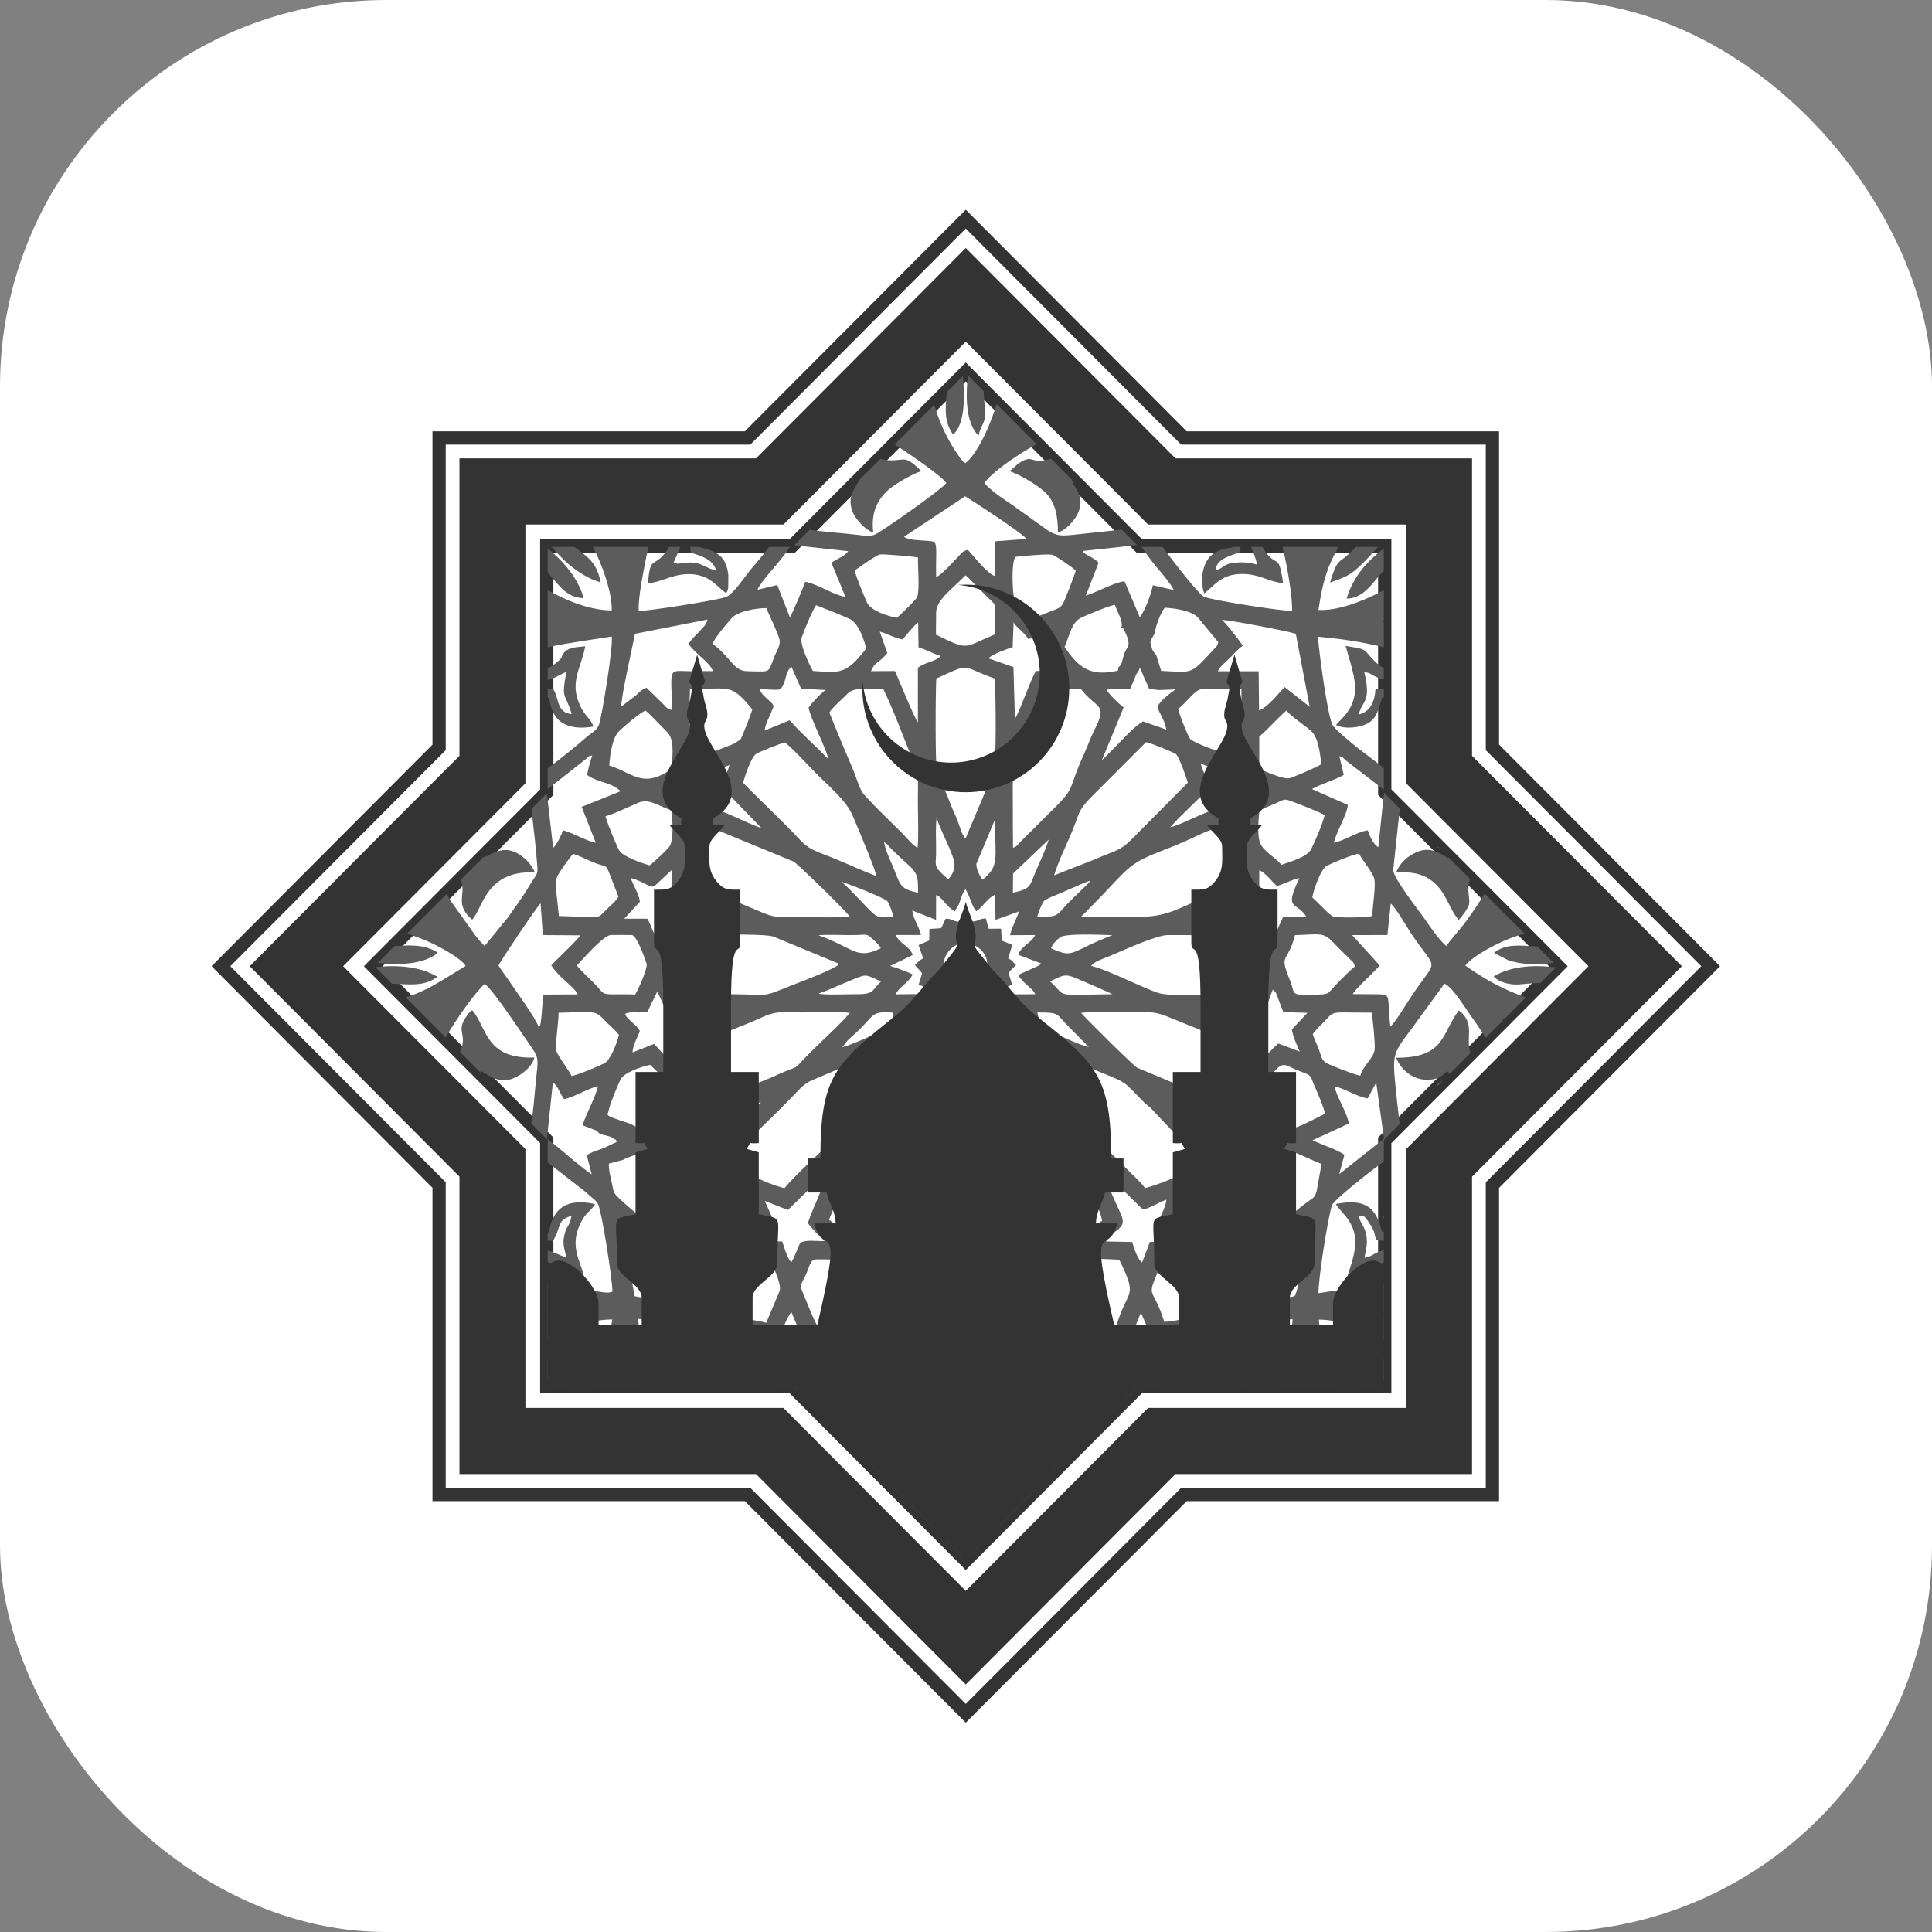
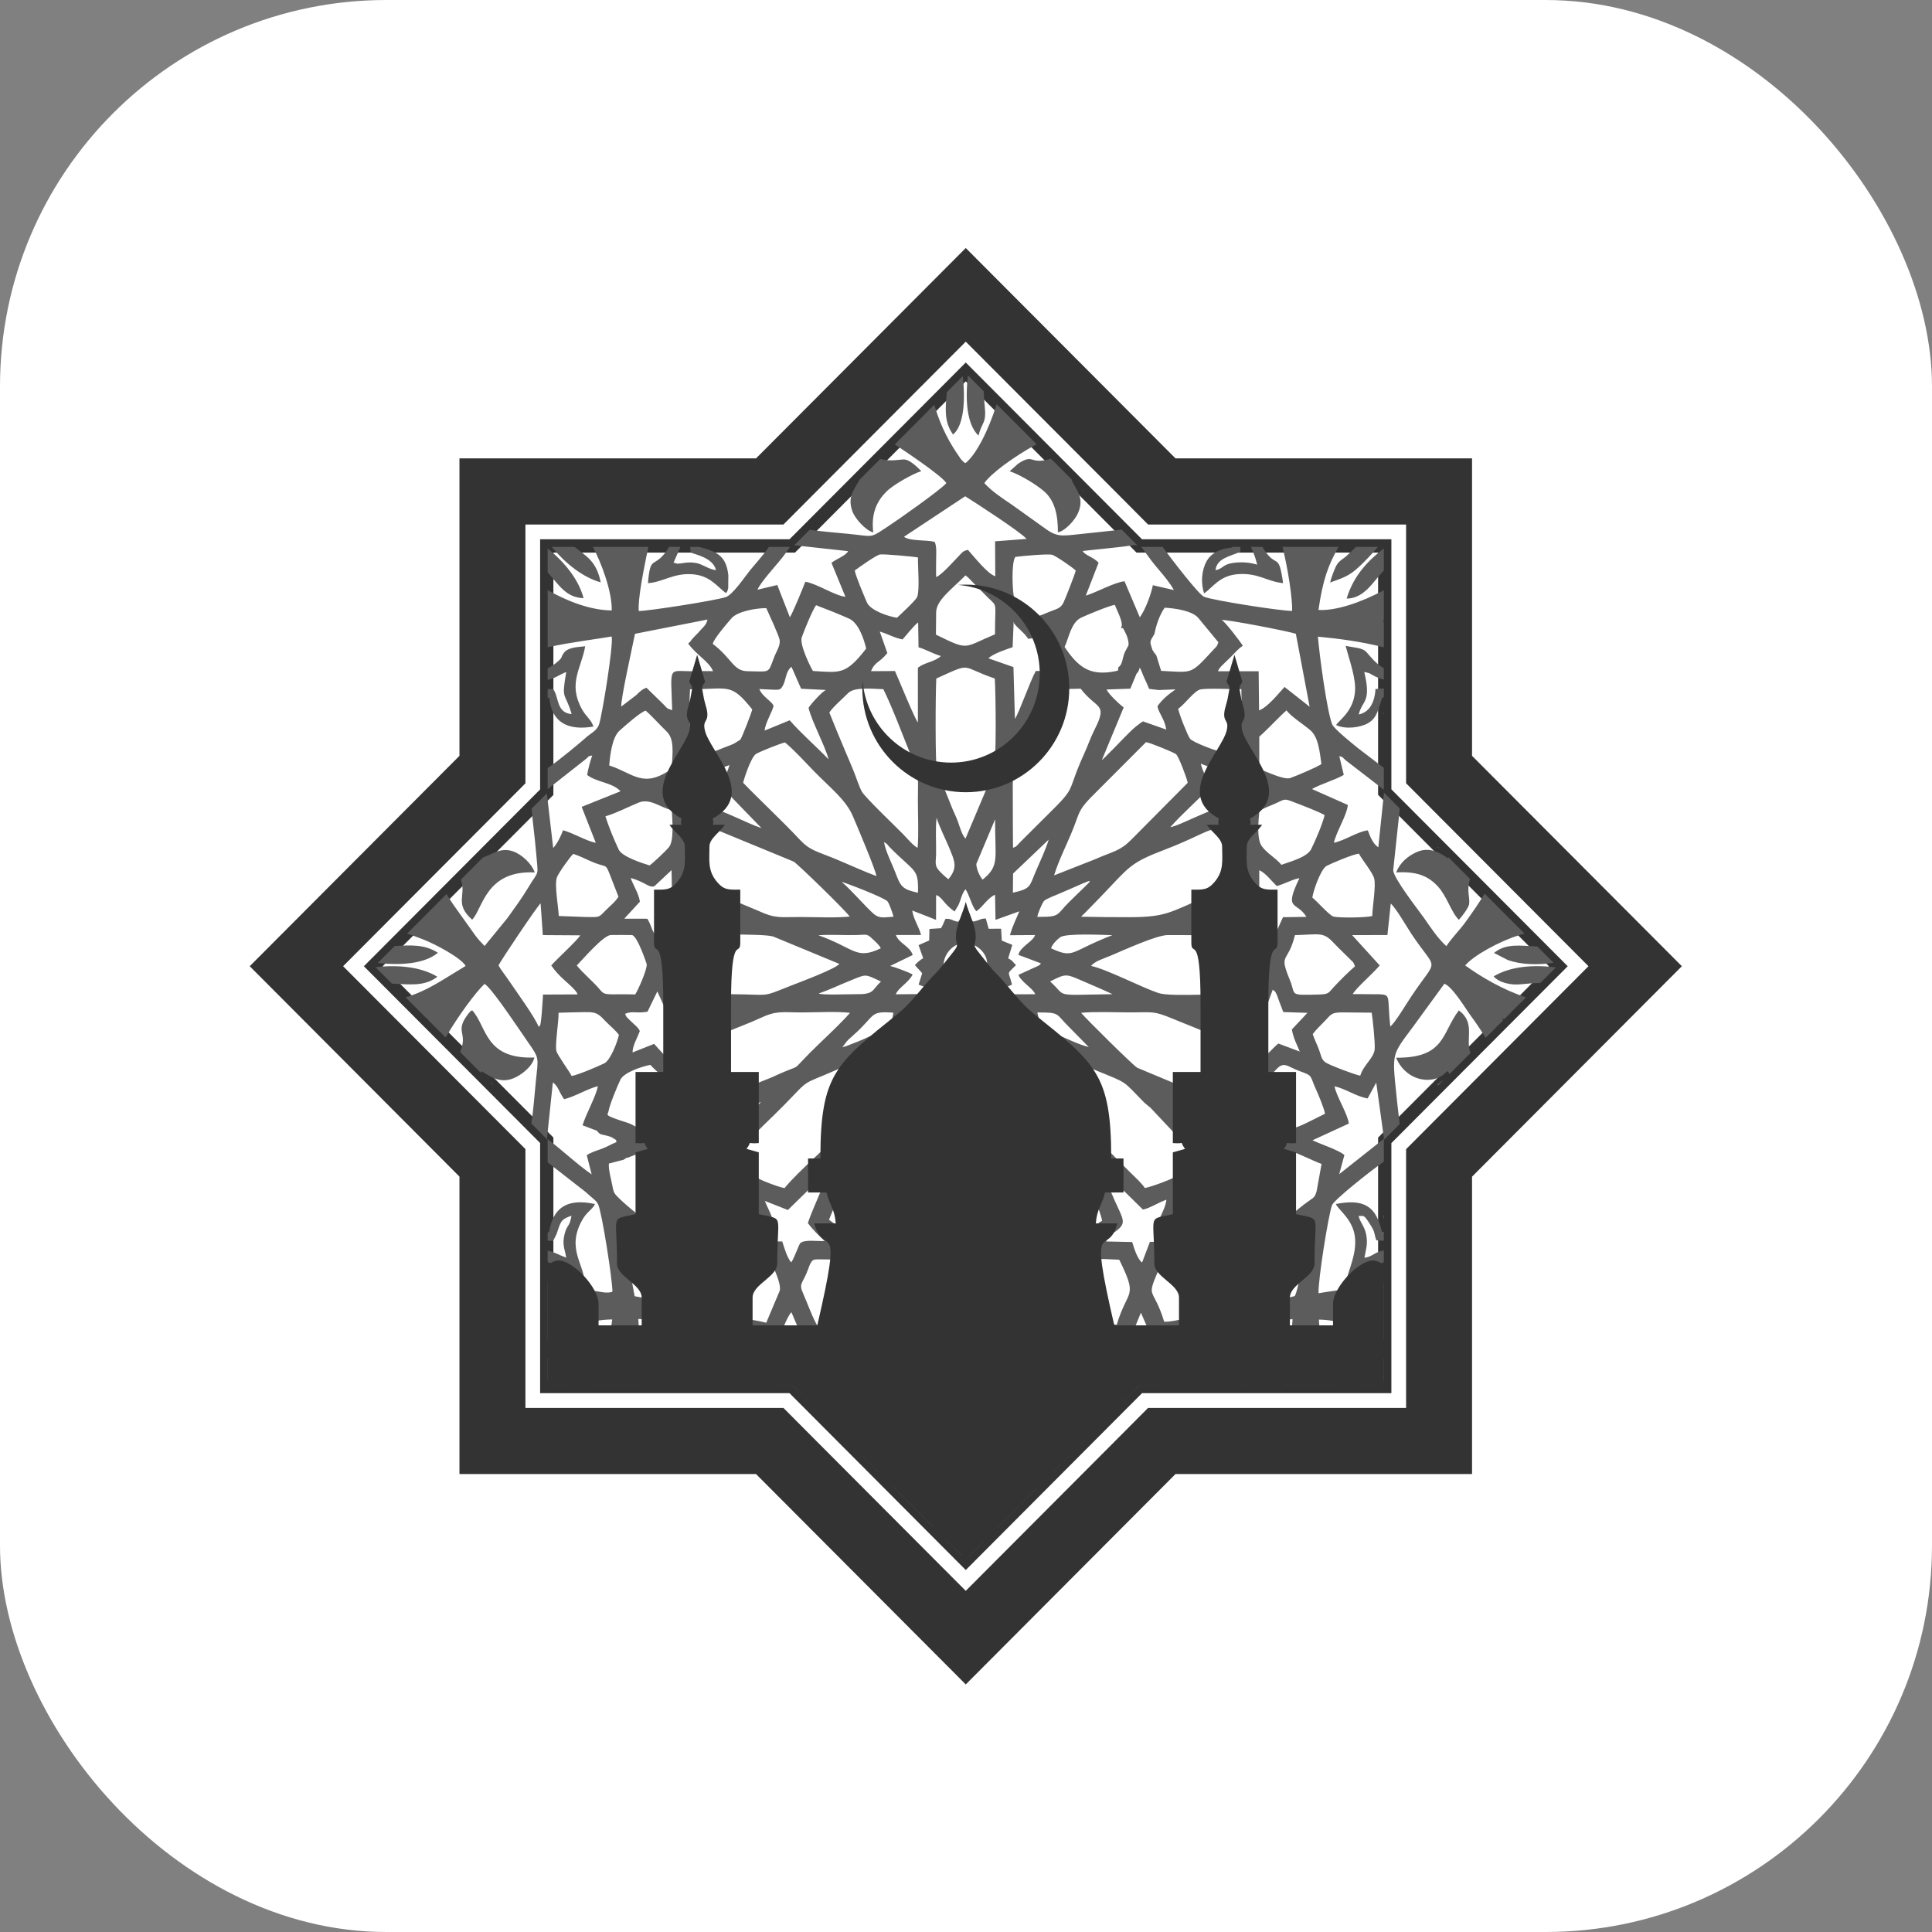
<svg xmlns="http://www.w3.org/2000/svg" width="1000" height="1000">
  <rect width="100%" height="100%" fill="#808080" stroke="none" />
  <rect width="1000" height="1000" rx="200" ry="200" fill="#ffffff" />
  <g transform="matrix(15.094,0,0,15.094,108.926,98.232)">
    <svg width="52" height="53">
      <svg width="52" height="53" viewBox="0 0 52 53" fill="none">
        <path d="M41.001 32.899V41.772H32.153L31.223 42.707L25.901 48.045L20.579 42.707L19.649 41.772H10.801V32.896L4.549 26.625L10.801 20.354V11.479H19.649L25.901 5.208L31.223 10.543L32.153 11.479H41.001V20.352L47.255 26.625L41.001 32.899ZM43.262 19.411V9.211H33.093L25.901 1.997L18.709 9.211H8.539V19.411L1.347 26.625L8.539 33.84V44.04H18.709L25.901 51.254L33.093 44.04H43.262V33.842L50.457 26.625L43.262 19.411Z" fill="#333333" />
-         <path d="M25.901 0.684L18.325 8.283H7.614V19.027L0.039 26.625L7.614 34.224V44.968H18.325L25.901 52.566L33.476 44.968H44.188V34.227L51.766 26.625L44.188 19.027V8.283H33.476L25.901 0.684ZM8.068 34.034L0.682 26.625L8.068 19.216V8.738H18.514L25.901 1.329L33.287 8.738H43.734V19.216L51.123 26.625L43.734 34.037V44.513H33.287L25.901 51.922L18.514 44.513H8.068V34.034Z" fill="#333333" />
        <path d="M40.041 32.501V40.809H31.756L25.901 46.685L20.045 40.809H11.76V32.499L5.904 26.626L11.76 20.752V12.442H20.045L25.901 6.568L31.756 12.442H40.041V20.749L45.9 26.626L40.041 32.501ZM40.496 20.56V11.985H31.945L25.901 5.923L19.857 11.985H11.305V20.563L5.261 26.626L11.305 32.688V41.266H19.857L25.901 47.331L31.945 41.266H40.496V32.691L46.543 26.626L40.496 20.56Z" fill="#333333" />
        <path fill-rule="evenodd" clip-rule="evenodd" d="M14.806 32.992C14.457 32.86 14.905 32.57 14.996 32.526C15.316 32.37 15.512 32.473 15.736 32.621L15.952 32.733C16.001 32.982 16.07 33.039 16.057 33.346C16.034 33.881 15.827 33.868 15.826 33.869L15.804 33.389C15.803 33.373 15.797 33.367 15.79 33.358C15.813 33.26 15.821 33.299 15.699 33.302L15.685 33.323C15.685 33.234 15.703 33.263 15.601 33.278C15.541 32.964 15.446 33.058 15.137 33.104C15.124 33.003 15.21 33.019 15.036 33.044L14.912 33.004C14.871 32.956 14.954 32.905 14.806 32.992ZM19.873 12.245H19.152C18.977 12.507 18.666 12.85 18.513 13.037C18.331 13.259 17.916 13.888 17.668 13.969C17.304 14.088 15.054 14.44 14.687 14.445C14.655 14.012 14.86 13.026 14.95 12.567C14.973 12.451 14.994 12.346 15.018 12.245H13.113C13.388 12.752 13.777 13.77 13.761 14.425C12.974 14.417 12.164 14.066 11.564 13.729V15.688C12.372 15.51 13.348 15.394 13.759 15.318C13.824 15.619 13.428 18.029 13.328 18.327C13.253 18.556 13.046 18.627 12.875 18.786C12.724 18.925 11.917 19.593 11.564 19.834V20.552L12.865 19.528C13.049 19.375 12.879 19.459 13.092 19.397C13.027 19.591 12.958 19.823 12.917 20.067C13.241 20.318 13.795 20.327 14.062 20.626L12.73 21.161L13.214 22.394C12.872 22.324 12.486 22.077 12.091 21.962C12.031 22.136 11.894 22.426 11.753 22.571L11.536 20.699L11.013 21.223C11.049 21.693 11.122 22.185 11.159 22.639C11.243 23.633 11.287 23.268 10.879 23.958C10.687 24.281 10.4 24.673 10.184 24.974L9.401 25.932L9.229 25.75C9.155 25.663 9.142 25.648 9.086 25.575L8.329 24.514C8.272 24.43 8.188 24.301 8.096 24.15L6.744 25.506C6.919 25.564 7.104 25.631 7.302 25.709C7.73 25.877 8.593 26.338 8.751 26.616C7.869 27.145 7.443 27.466 6.691 27.692L7.423 28.426C7.437 28.424 7.451 28.422 7.465 28.42C7.461 28.432 7.456 28.443 7.451 28.455L8.064 29.069C8.504 28.317 9.097 27.514 9.401 27.23C9.461 27.276 9.431 27.253 9.491 27.309C9.794 27.598 10.648 28.883 10.889 29.229C11.291 29.806 11.243 29.742 11.156 30.597C11.112 31.035 11.075 31.583 11.002 32.016L11.564 32.58V33.352L12.864 34.366C13.067 34.559 13.235 34.657 13.295 34.791C13.427 35.081 13.783 37.361 13.785 37.786C13.621 37.855 13.378 37.79 13.198 37.764C13.004 37.737 12.82 37.715 12.616 37.682C12.276 37.626 11.917 37.561 11.564 37.475V39.428C12.183 39.083 12.944 38.742 13.777 38.738C13.669 39.663 13.425 40.346 13.057 41.006H14.138L14.15 40.989L14.161 41.006H15.03C14.835 40.278 14.721 39.483 14.67 38.722C15.081 38.722 17.41 39.072 17.698 39.208C17.814 39.262 18.37 39.97 18.494 40.119L19.192 41.006H19.964L20.47 41.514L22.694 41.297C22.997 41.332 25.073 42.966 25.263 43.072C25.146 43.335 24.674 43.599 24.437 43.769C24.114 44.001 23.891 44.191 23.514 44.393C23.476 44.413 23.438 44.433 23.4 44.454L24.039 45.095L24.046 45.095L24.044 45.1L24.805 45.863C24.833 45.765 24.863 45.664 24.896 45.56C25.045 45.09 25.529 44.026 25.911 43.779C26.276 44.224 26.638 44.831 26.87 45.523C26.911 45.645 26.949 45.764 26.982 45.878L27.725 45.133L27.706 45.067C27.731 45.073 27.753 45.079 27.773 45.085L28.381 44.474C27.591 43.989 26.975 43.411 26.522 43.162C26.66 42.843 28.146 41.897 28.476 41.663C28.695 41.508 28.929 41.286 29.224 41.3C29.798 41.328 30.759 41.411 31.328 41.517L31.838 41.006H32.59C32.866 40.602 33.938 39.278 34.085 39.212C34.379 39.08 36.748 38.704 37.108 38.733C37.063 39.414 36.946 40.247 36.743 41.006H37.638L37.666 40.969L37.682 41.006H38.726C38.378 40.362 38.054 39.626 38.01 38.743C38.65 38.748 39.484 39.012 40.237 39.413V38.329L40.219 38.315L40.237 38.312V37.481C39.526 37.652 38.81 37.7 37.998 37.839C37.981 37.384 38.33 35.192 38.46 34.819C38.519 34.648 39.776 33.646 40.237 33.327V32.583L40.78 32.039C40.721 31.547 40.664 31.025 40.619 30.551C40.515 29.436 40.629 29.574 41.593 28.214L42.315 27.225C42.606 27.341 43.049 28.096 43.221 28.327C43.384 28.547 43.56 28.804 43.727 29.083L44.325 28.483C44.317 28.464 44.309 28.445 44.301 28.425C44.325 28.428 44.348 28.432 44.372 28.436L45.112 27.694C44.333 27.435 43.61 27.018 43.028 26.599C43.321 26.249 44.209 25.773 44.832 25.576C44.91 25.551 44.986 25.528 45.061 25.506L43.694 24.136C43.492 24.471 43.267 24.794 43.036 25.113C42.83 25.398 42.558 25.664 42.382 25.937C42.073 25.657 41.85 25.304 41.61 24.963C41.425 24.7 40.572 23.618 40.559 23.333L40.785 21.218L40.243 20.674L40.048 22.547C39.87 22.438 39.76 22.168 39.688 21.966C39.328 22.011 38.912 22.31 38.524 22.392C38.617 21.989 38.962 21.472 39.004 21.096L37.772 20.549C38.112 20.361 38.567 20.241 38.864 20.064L38.71 19.421C38.865 19.463 38.789 19.442 38.934 19.567L40.237 20.572V19.824L39.351 19.147C39.183 19.01 38.523 18.484 38.463 18.326C38.278 17.831 38.027 15.942 37.977 15.324C38.662 15.389 39.47 15.491 40.237 15.69V14.829C40.175 14.796 40.197 14.796 40.237 14.784V13.732C39.459 14.15 38.592 14.445 37.996 14.408C38.148 13.36 38.33 12.876 38.684 12.245H36.762C36.961 13.053 37.102 14.009 37.094 14.44C36.73 14.45 34.35 14.076 34.071 13.956C33.895 13.881 32.999 12.727 32.652 12.245H31.911C32.015 12.342 32.127 12.569 32.528 13.038C32.71 13.25 32.915 13.498 33.038 13.726L32.317 13.56C32.261 13.858 32.055 14.417 31.869 14.66L31.345 13.425C31.008 13.457 30.4 13.798 30.017 13.918L30.456 12.787C30.247 12.573 29.994 12.542 29.91 12.386C30.283 12.345 30.658 12.305 31.028 12.267C31.465 12.223 31.658 12.173 31.777 12.184L31.247 11.653L31.229 11.657L29.891 11.799C29.129 11.88 29.033 11.924 28.52 11.541L27.491 10.805C27.143 10.568 26.801 10.348 26.537 10.057C26.773 9.726 27.502 9.181 28.328 8.724L26.96 7.352C26.679 8.264 26.245 9.098 25.892 9.373C25.822 9.325 25.882 9.393 25.767 9.272C25.686 9.188 25.745 9.25 25.697 9.182C25.326 8.656 25.061 8.139 24.859 7.496C24.846 7.454 24.834 7.413 24.821 7.373L23.466 8.732L23.506 8.758C23.764 8.926 25.071 9.797 25.235 10.057C25.093 10.251 23.588 11.314 23.22 11.553C22.59 11.962 22.779 11.888 21.877 11.799C21.438 11.755 20.978 11.72 20.548 11.66L20.02 12.189L21.865 12.392C21.803 12.542 21.438 12.672 21.296 12.793L21.774 13.956C21.399 13.917 20.823 13.514 20.399 13.441C20.335 13.616 19.948 14.561 19.869 14.659L19.438 13.553L18.76 13.714C18.847 13.471 19.446 12.832 19.643 12.569C19.72 12.467 19.784 12.379 19.873 12.245ZM16.753 12.245H16.452C16.457 12.307 16.462 12.372 16.47 12.44C16.645 12.514 17.232 12.618 17.337 13.043C17.108 13.024 16.879 12.843 16.672 12.802C16.366 12.74 16.134 12.829 16.009 12.82L15.881 12.787C16.003 12.495 16.077 12.348 16.116 12.245H15.725C15.704 12.287 15.679 12.327 15.653 12.366C15.201 13.019 15.087 12.481 15.003 13.489C15.506 13.458 15.865 13.147 16.494 13.182C17.117 13.216 17.346 13.581 17.673 13.828C17.712 13.775 17.698 13.862 17.755 13.664L17.76 13.222C17.688 12.546 17.362 12.404 16.753 12.245ZM12.485 12.245H11.702C12.182 12.821 12.772 13.292 13.383 13.462C13.235 12.732 12.902 12.579 12.485 12.245ZM11.564 12.3V13.118C11.978 13.591 12.209 13.984 12.795 14.004C12.63 13.371 12.155 12.778 11.564 12.3ZM11.564 16.408V16.805C11.818 16.757 11.955 16.631 12.201 16.536C12.025 17.55 12.162 17.198 12.386 17.98C11.853 17.936 11.957 17.395 11.753 17.123C11.686 17.123 11.623 17.122 11.564 17.121V17.428L11.62 17.417C11.693 18.237 12.224 18.561 13.134 18.407C13.045 18.148 12.883 18.076 12.733 17.801C12.252 16.92 12.721 16.406 12.851 15.654C12.588 15.683 12.255 15.685 12.115 15.887C11.993 16.063 12.093 16.015 11.919 16.169C11.795 16.279 11.677 16.356 11.564 16.408ZM11.564 17.997V18.028L11.569 18.026L11.564 17.997ZM9.708 22.532L9.679 22.562L9.711 22.547L9.708 22.532ZM9.343 22.898L8.588 23.656C8.592 23.67 8.597 23.684 8.601 23.698C8.763 24.223 8.367 24.488 8.974 25.029C9.345 24.648 9.435 23.328 11.121 23.409C11.02 23.116 10.685 22.792 10.37 22.684C9.94 22.538 9.638 22.802 9.343 22.898ZM6.318 25.933L5.741 26.512C6.551 26.605 7.359 26.536 7.799 26.164C7.342 25.867 6.864 25.904 6.318 25.933ZM5.661 26.659L6.223 27.222C6.84 27.25 7.344 27.325 7.782 26.986C7.211 26.64 6.416 26.571 5.661 26.659ZM8.562 29.569L9.273 30.282C9.28 30.263 9.287 30.243 9.294 30.223C9.554 30.374 9.902 30.665 10.387 30.47C10.652 30.364 11.038 30.073 11.109 29.756C9.397 29.818 9.487 28.693 8.974 28.135C8.893 28.192 8.958 28.13 8.877 28.215C8.87 28.223 8.859 28.235 8.851 28.244C8.844 28.253 8.835 28.266 8.828 28.275C8.381 28.868 8.802 28.886 8.597 29.477C8.586 29.509 8.574 29.54 8.562 29.569ZM9.588 30.598L9.683 30.694L9.687 30.667L9.588 30.598ZM11.564 35.744V36.037C11.625 36.037 11.687 36.04 11.752 36.045L11.869 35.809C12.014 35.388 12.003 35.307 12.38 35.182C12.323 35.571 12.219 35.484 12.14 35.828C12.057 36.187 12.149 36.306 12.2 36.619C11.971 36.538 11.819 36.433 11.564 36.377V36.762C11.746 36.846 11.933 36.999 12.115 37.258C12.256 37.459 12.313 37.437 12.812 37.506C12.883 36.89 12.15 36.331 12.776 35.283C12.917 35.047 13.1 34.961 13.188 34.781C12.223 34.572 11.742 34.908 11.609 35.756L11.564 35.744ZM11.564 40.071V40.809C11.84 40.575 12.085 40.338 12.274 40.133C12.557 39.829 12.681 39.586 12.812 39.137C12.131 39.215 11.995 39.584 11.564 40.071ZM11.628 41.006H12.414C12.861 40.605 13.278 40.297 13.382 39.715C12.799 39.757 12.154 40.307 11.628 41.006ZM15.738 41.006H16.128C16.108 40.823 16.044 40.616 15.88 40.385C15.726 40.171 15.923 40.512 15.82 40.308C16.13 40.315 16.209 40.446 16.636 40.365C16.962 40.302 17.083 40.155 17.307 40.108C17.269 40.527 16.881 40.6 16.471 40.731C16.462 40.831 16.456 40.922 16.45 41.006H16.762C16.755 40.986 16.749 40.965 16.741 40.945L16.998 40.849C17.271 40.764 17.467 40.694 17.601 40.445C17.743 40.184 17.825 39.767 17.743 39.482L17.673 39.334C17.395 39.586 17.101 39.938 16.499 39.983C15.933 40.026 15.526 39.748 15.008 39.659C15.02 40.631 15.339 40.248 15.653 40.823C15.685 40.882 15.714 40.943 15.738 41.006ZM17.069 41.006H17.368C17.352 40.984 17.336 40.963 17.321 40.945L17.069 41.006ZM21.793 42.84L21.922 42.97C21.896 42.924 21.867 42.884 21.832 42.841C21.819 42.841 21.806 42.84 21.793 42.84ZM22.177 43.225L22.906 43.958C23.293 43.806 23.714 43.927 23.811 43.916C23.873 43.91 24.273 43.63 24.355 43.568L23.779 43.225C22.874 42.817 22.773 42.314 22.711 41.41C22.483 41.503 22.15 41.819 22.025 42.096C21.83 42.528 22.103 42.922 22.238 43.194L22.177 43.225ZM25.26 46.32L25.797 46.859C25.851 46.277 25.864 45.067 25.465 44.755C25.11 45.268 25.225 45.742 25.26 46.32ZM25.993 46.871L26.506 46.356C26.511 46.175 26.525 45.992 26.545 45.785C26.611 45.105 26.496 45.265 26.333 44.738C26.11 44.911 25.978 45.471 25.957 45.715C25.931 46.029 25.945 46.442 25.993 46.871ZM28.889 43.965L29.608 43.242C29.578 43.227 29.551 43.211 29.529 43.194C30.152 42.34 29.563 41.585 29.078 41.411C28.967 42.13 29.047 42.435 28.575 42.834C28.108 43.229 27.82 43.256 27.553 43.47L27.428 43.593C27.468 43.627 27.894 43.916 27.965 43.92C28.066 43.926 28.501 43.808 28.889 43.965ZM29.817 43.033L30.024 42.825C29.946 42.843 29.879 42.901 29.817 43.033ZM34.435 41.006H34.682C34.577 40.977 34.498 40.98 34.435 41.006ZM35.333 41.006H35.645C35.682 40.872 35.761 40.67 35.912 40.323C35.656 40.319 35.495 40.419 35.144 40.376C34.86 40.341 34.715 40.2 34.454 40.123C34.624 40.772 35.148 40.479 35.294 40.763C35.334 40.84 35.333 40.917 35.333 41.006ZM39.416 41.006H40.131C39.744 40.514 39.229 39.897 38.403 39.697C38.455 40.217 38.708 40.44 39.021 40.676C39.19 40.803 39.309 40.901 39.416 41.006ZM40.237 40.862V40.082C40.133 39.976 40.023 39.86 39.909 39.731C39.678 39.47 39.511 39.177 38.969 39.145C39.042 39.489 39.283 39.948 39.46 40.129C39.734 40.408 39.975 40.648 40.237 40.862ZM40.237 36.775V36.369L40.209 36.375C39.889 36.448 39.852 36.584 39.572 36.624C39.624 36.323 39.696 36.147 39.631 35.82C39.572 35.532 39.435 35.437 39.372 35.19C39.56 35.197 39.539 35.113 39.791 35.516C39.95 35.772 39.897 35.792 39.981 36.024C40.063 36.033 40.15 36.036 40.237 36.04V35.73C40.216 35.732 40.195 35.735 40.173 35.737C39.974 34.87 39.579 34.587 38.593 34.779C38.673 34.985 39.202 35.311 39.252 35.964C39.294 36.519 39.041 36.998 38.925 37.495C39.834 37.502 39.536 37.132 40.102 36.838C40.149 36.814 40.194 36.793 40.237 36.775ZM40.237 35.313V35.162L40.212 35.18L40.237 35.313ZM42.086 30.729L42.292 30.522L42.075 30.669L42.086 30.729ZM42.489 30.324L43.209 29.602C43.023 29.117 43.395 28.577 42.81 28.14C42.217 28.915 42.35 29.776 40.658 29.763C41.016 30.617 42.013 30.724 42.409 30.216C42.421 30.227 42.433 30.244 42.44 30.253C42.447 30.263 42.462 30.279 42.47 30.291L42.489 30.324ZM45.606 27.198L46.135 26.667C45.38 26.569 44.598 26.621 44.003 26.973C44.181 27.186 44.595 27.284 44.944 27.244C45.19 27.217 45.409 27.202 45.606 27.198ZM46.059 26.508L45.502 25.949C44.888 25.919 44.423 25.837 44.015 26.17L44.49 26.414C44.959 26.577 45.508 26.586 46.059 26.508ZM43.194 23.634L42.456 22.893L42.436 22.922C42.16 22.729 41.8 22.524 41.382 22.704C41.055 22.844 40.786 23.082 40.66 23.409C41.36 23.369 41.752 23.522 42.093 23.892C42.402 24.227 42.548 24.777 42.81 25.034C42.887 24.959 43.139 24.63 43.161 24.502C43.198 24.27 43.076 24.062 43.177 23.694C43.182 23.673 43.188 23.653 43.194 23.634ZM42.146 22.582L42.091 22.527L42.086 22.558L42.146 22.582ZM40.237 17.981V17.888L40.221 17.966L40.237 17.981ZM40.237 17.419V17.099C40.145 17.105 40.049 17.11 39.951 17.119C39.924 17.587 39.742 17.917 39.377 17.992C39.498 17.489 39.819 17.596 39.566 16.535C39.836 16.593 39.701 16.572 39.933 16.684C40.05 16.741 40.15 16.776 40.237 16.798V16.401C39.971 16.265 39.783 16.01 39.645 15.858C39.493 15.691 39.224 15.707 38.926 15.638C39.068 16.171 39.294 16.772 39.247 17.232C39.178 17.91 38.683 18.203 38.601 18.355C38.909 18.508 39.421 18.448 39.698 18.29C40.016 18.109 40.049 17.785 40.19 17.398C40.206 17.405 40.222 17.413 40.237 17.419ZM40.237 13.055V12.298C39.737 12.685 39.205 13.203 38.962 14.018C39.414 14.02 39.717 13.671 39.918 13.424C40.031 13.286 40.137 13.164 40.237 13.055ZM40.036 12.245H39.284C39.184 12.346 39.075 12.45 38.954 12.559C38.816 12.684 38.682 12.721 38.583 12.938C38.525 13.064 38.417 13.349 38.397 13.468C38.824 13.31 39.037 13.257 39.38 12.935C39.588 12.74 39.816 12.505 40.036 12.245ZM36.075 12.245H35.682C35.718 12.352 35.79 12.446 35.894 12.854C35.607 12.77 35.323 12.754 35.028 12.802C34.713 12.853 34.696 13.014 34.463 13.043C34.522 12.632 34.928 12.584 35.319 12.413C35.319 12.36 35.319 12.304 35.32 12.245H35.034L35.041 12.267C34.621 12.301 34.32 12.458 34.163 12.733C33.982 13.054 33.958 13.483 34.074 13.842C34.388 13.62 34.61 13.222 35.248 13.18C35.934 13.134 36.219 13.431 36.783 13.489C36.628 12.386 36.565 13.017 36.121 12.325C36.105 12.298 36.089 12.272 36.075 12.245ZM29.947 10.349L29.905 10.306L29.926 10.352L29.947 10.349ZM29.545 9.946L28.822 9.22C28.789 9.232 28.755 9.242 28.719 9.251C28.081 9.411 28.234 9.037 27.692 9.396L27.408 9.652C27.777 9.777 28.329 10.113 28.592 10.345C28.938 10.649 29.065 11.118 29.061 11.745C29.296 11.71 29.638 11.341 29.75 11.087C29.996 10.528 29.646 10.265 29.537 9.95L29.545 9.946ZM26.515 6.906L25.976 6.365C25.879 7.204 25.935 8.051 26.339 8.43C26.456 7.943 26.616 8.033 26.552 7.421C26.534 7.253 26.521 7.08 26.515 6.906ZM25.8 6.391L25.249 6.944C25.211 7.479 25.14 7.936 25.465 8.393C25.829 8.092 25.894 7.253 25.8 6.391ZM22.971 9.229L22.253 9.949L22.257 9.951C22.096 10.253 21.832 10.504 22.008 11.012C22.1 11.28 22.475 11.687 22.729 11.749C22.647 11.075 22.867 10.663 23.187 10.342C23.393 10.135 24.061 9.744 24.374 9.649C24.363 9.637 24.346 9.603 24.34 9.613C24.334 9.623 24.315 9.586 24.307 9.578C24.188 9.462 23.976 9.269 23.81 9.249C23.689 9.234 23.326 9.335 22.971 9.229ZM25.637 25.1C25.41 25.062 25.434 24.992 25.208 25C25.148 25.108 25.124 25.217 25.05 25.322L24.655 25.347L24.647 25.742L24.283 25.902L24.44 26.35C24.318 26.422 24.236 26.498 24.158 26.586C24.244 26.696 24.31 26.745 24.406 26.866L24.285 27.256L24.637 27.396L24.646 27.795L25.082 27.834L25.187 28.17L25.625 28.053C25.723 28.162 25.773 28.239 25.892 28.311L26.164 28.064C26.404 28.096 26.295 28.159 26.604 28.169L26.696 27.826L27.116 27.819L27.137 27.416L27.487 27.255C27.361 26.748 27.285 26.936 27.625 26.586C27.489 26.463 27.533 26.446 27.355 26.356L27.497 25.893L27.137 25.747L27.113 25.339L26.686 25.34L26.588 24.987C26.349 24.999 26.376 25.064 26.145 25.094C26.073 25.012 25.974 24.92 25.892 24.855C25.773 24.945 25.732 24.995 25.637 25.1ZM25.175 26.813C25.441 27.67 26.828 27.356 26.617 26.4C26.544 26.069 26.127 25.741 25.694 25.855C25.375 25.938 25.03 26.347 25.175 26.813ZM25.881 10.51L23.782 11.899C23.989 12.057 24.556 11.998 24.834 12.074C24.907 12.217 24.887 12.467 24.886 12.626C24.884 12.843 24.879 13.063 24.885 13.279C25.067 13.217 25.478 12.748 25.637 12.585C25.794 12.424 25.789 12.392 25.975 12.347C26.205 12.603 26.65 13.173 26.913 13.252L26.906 12.055L27.984 11.972C27.812 11.752 26.193 10.703 25.881 10.51ZM22.095 13.055C22.123 13.242 22.405 13.903 22.511 14.149C22.631 14.426 23.235 14.63 23.543 14.675C23.674 14.553 24.181 14.084 24.232 13.968C24.329 13.742 24.254 12.924 24.262 12.608C24.108 12.577 23.075 12.484 22.959 12.506C22.821 12.533 22.236 12.949 22.095 13.055ZM27.6 12.589C27.448 12.816 27.514 13.851 27.553 13.952C27.592 14.053 28.128 14.566 28.227 14.665C28.404 14.63 28.62 14.534 28.783 14.466C28.997 14.377 29.14 14.367 29.245 14.171C29.302 14.062 29.659 13.153 29.672 13.055C29.568 12.954 29.005 12.562 28.868 12.518C28.729 12.474 27.792 12.562 27.6 12.589ZM35.401 15.637C35.229 15.75 35.141 15.871 34.988 16.023C34.905 16.106 34.855 16.152 34.773 16.23C34.763 16.239 34.66 16.34 34.66 16.341C34.569 16.453 34.623 16.361 34.548 16.51L35.945 16.51L35.958 17.852C36.255 17.746 36.617 17.282 36.832 17.049L37.693 17.727L37.22 15.225C36.954 15.136 34.847 14.729 34.675 14.753C34.773 14.78 35.362 15.555 35.401 15.637ZM17.045 14.737L14.558 15.226C14.462 15.713 14.075 17.423 14.087 17.721L14.611 17.321C14.673 17.263 14.626 17.294 14.721 17.215C14.832 17.123 14.821 17.134 14.951 17.075L15.542 17.652C15.689 17.806 15.637 17.776 15.834 17.845C15.788 16.309 15.684 16.508 16.498 16.51C16.747 16.51 16.988 16.5 17.234 16.508C17.105 16.179 16.676 15.966 16.383 15.561C16.485 15.473 16.464 15.468 16.532 15.391C16.571 15.347 16.559 15.361 16.612 15.306L16.72 15.196C16.896 14.988 16.998 14.943 17.045 14.737ZM24.885 14.5L24.878 15.254C26.03 15.82 25.799 15.703 26.903 15.244C26.904 14.125 27.002 14.308 26.668 13.991L26.161 13.479C26.068 13.387 26.005 13.303 25.892 13.223C25.418 13.702 24.885 14.072 24.885 14.5ZM27.544 14.809L27.508 15.686C27.333 15.743 26.799 15.922 26.681 16.068L27.536 16.367L27.587 18.142C27.733 17.933 28.105 16.851 28.304 16.5L29.17 16.512C29.162 16.493 29.15 16.455 29.145 16.464L28.877 16.162C28.416 15.733 28.594 15.953 28.853 15.114C28.506 15.19 28.437 15.361 28.041 15.4C27.932 15.204 27.648 15.01 27.565 14.874C27.488 14.746 27.532 14.899 27.544 14.809ZM23.735 15.419C23.436 15.364 23.261 15.238 22.953 15.151L23.212 15.888C22.924 16.239 22.787 16.176 22.651 16.508L23.473 16.503C23.575 16.722 24.142 18.125 24.26 18.266L24.259 16.388C24.534 16.187 24.837 16.192 25.048 15.988C24.779 15.91 24.535 15.764 24.281 15.688L24.268 14.836C24.143 14.918 23.852 15.286 23.735 15.419ZM31.484 15.616C31.613 15.394 31.502 15.592 31.602 15.497C31.882 15.58 32.062 15.642 32.304 15.781L32.367 15.877L32.436 15.966L32.601 16.497C33.711 16.552 33.591 16.641 34.404 15.761C34.533 15.622 34.499 15.682 34.564 15.517L33.875 14.682C33.662 14.433 33.077 14.351 32.723 14.331C32.555 14.565 32.431 14.913 32.372 15.23C31.959 15.175 31.802 14.992 31.293 15.03L31.253 14.94C31.258 14.737 31.098 14.453 31.012 14.234C30.846 14.25 30.016 14.595 29.854 14.675C29.51 14.844 29.437 15.363 29.29 15.678C29.74 16.342 30.117 16.653 30.909 16.53C31.232 16.48 31.09 16.485 31.136 16.374C31.192 16.365 31.396 16.348 31.493 16.359C31.538 16.364 31.617 16.371 31.662 16.402C31.795 16.496 31.742 16.424 31.758 16.593L31.544 17.108L30.729 17.136C30.792 17.286 31.153 17.629 31.316 17.751L30.566 19.561C30.681 19.464 30.775 19.351 30.888 19.244C31.022 19.118 31.099 19.025 31.232 18.893C31.503 18.623 31.639 18.454 31.976 18.229L32.777 18.51C32.718 18.139 32.522 17.961 32.474 17.712C32.633 17.476 32.863 17.295 33.094 17.132L32.519 17.155C32.527 16.664 32.222 16.224 31.845 16.029C31.709 15.959 31.721 16 31.615 15.954C31.322 15.827 31.488 16.02 31.41 15.754C31.475 15.725 31.469 15.831 31.484 15.616ZM17.225 15.571C17.885 16.071 17.927 16.503 18.416 16.509C19.106 16.517 19.12 16.579 19.25 16.243C19.294 16.132 19.314 16.061 19.35 15.978C19.422 15.809 19.55 15.616 19.518 15.433C19.491 15.279 19.149 14.544 19.06 14.345C18.701 14.347 18.079 14.453 17.868 14.694C17.724 14.858 17.252 15.406 17.225 15.571ZM20.661 16.501C21.582 16.556 21.782 16.646 22.486 15.732C22.404 15.383 22.218 14.846 21.898 14.705C21.495 14.527 21.165 14.396 20.768 14.246C20.646 14.41 20.357 15.114 20.277 15.349C20.189 15.606 20.617 16.444 20.661 16.501ZM18.822 17.121C18.928 17.394 19.301 17.57 19.31 17.712C19.224 17.982 19.029 18.286 19.003 18.545L19.863 18.192C20.279 18.667 20.764 19.08 21.193 19.528C21.153 19.317 20.945 18.872 20.848 18.645C20.728 18.363 20.575 18.038 20.511 17.766C20.581 17.636 21.004 17.181 21.109 17.153L20.255 17.11L19.924 16.357C19.723 16.52 19.738 16.806 19.634 16.995C19.522 17.198 19.523 17.146 18.822 17.121ZM17.217 19.285C17.366 19.232 17.521 19.16 17.673 19.105C17.774 19.068 17.835 19.044 17.942 18.999L18.17 18.858C18.224 18.79 18.555 17.942 18.579 17.819C17.835 16.893 17.793 17.127 16.445 17.127C16.432 17.396 16.392 18.349 16.481 18.534C16.493 18.559 17.163 19.239 17.217 19.285ZM21.223 17.926C21.392 18.343 21.588 18.831 21.776 19.268C21.873 19.493 21.972 19.727 22.064 19.954C22.154 20.175 22.232 20.439 22.335 20.633C22.439 20.826 23.471 21.811 23.757 22.102C23.857 22.204 24.132 22.531 24.251 22.561C24.29 22.06 24.259 21.439 24.259 20.924C24.259 20.147 24.315 20.121 24.06 19.496C23.753 18.742 23.402 17.79 23.075 17.125C22.61 17.106 22.069 17.055 21.866 17.261C21.682 17.447 21.34 17.741 21.223 17.926ZM27.521 22.561C27.64 22.538 27.687 22.451 27.79 22.347L28.674 21.467C29.766 20.392 29.313 20.759 29.962 19.338C30.1 19.035 30.164 18.817 30.318 18.512C30.786 17.583 30.394 17.833 29.841 17.108L28.72 17.133C28.604 17.266 27.856 19.147 27.734 19.452C27.492 20.056 27.51 20.122 27.514 20.87C27.517 21.429 27.514 22.002 27.521 22.561ZM33.186 17.795C33.206 17.953 33.515 18.73 33.592 18.825C33.687 18.943 34.408 19.215 34.591 19.256C35.543 18.392 35.345 18.613 35.353 17.125C35.041 17.127 34.195 17.086 33.955 17.132C33.735 17.174 33.426 17.634 33.186 17.795ZM13.675 19.741C14.496 20 14.829 20.557 15.816 19.854C15.852 19.276 15.909 18.828 15.641 18.573C15.392 18.335 15.169 18.073 14.923 17.86C14.727 17.924 14.199 18.394 14.025 18.551C13.776 18.775 13.703 19.38 13.675 19.741ZM35.966 18.753L35.966 19.865C36.204 19.941 36.809 20.25 37.035 20.17C37.261 20.09 37.953 19.796 38.097 19.693C38.033 19.233 37.99 18.771 37.719 18.535C37.505 18.348 37.013 18.032 36.902 17.851C36.587 18.128 36.314 18.447 35.966 18.753ZM34.751 19.985L33.96 19.68C34.019 19.94 34.201 20.235 34.264 20.497C33.836 20.958 33.342 21.375 32.916 21.856C33.082 21.837 33.56 21.608 33.797 21.505C34.103 21.372 34.383 21.248 34.697 21.15C34.939 21.335 35.047 21.645 35.353 21.749L35.363 20.887L36.051 20.53L35.371 20.256L35.355 19.452C35.092 19.598 34.959 19.811 34.751 19.985ZM16.455 19.418L16.445 20.228C16.346 20.292 16.211 20.36 16.087 20.412C15.937 20.476 15.814 20.495 15.693 20.619L16.437 20.922L16.434 21.785C16.601 21.683 16.795 21.404 17.086 21.179C17.537 21.249 18.396 21.728 18.895 21.888L17.546 20.496C17.582 20.19 17.726 20.006 17.798 19.728L17.037 20.006C16.84 19.803 16.681 19.606 16.455 19.418ZM24.891 16.76C24.864 17.178 24.847 19.738 24.918 19.973C24.961 20.115 25.095 20.358 25.164 20.532C25.247 20.741 25.326 20.92 25.393 21.101C25.467 21.3 25.559 21.462 25.633 21.669C25.707 21.875 25.765 22.112 25.892 22.249L26.855 19.966C26.96 19.654 26.929 17.251 26.896 16.759C25.677 16.347 26.165 16.184 24.891 16.76ZM18.268 20.335C18.909 20.999 19.586 21.618 20.21 22.286C20.56 22.661 20.792 22.682 21.456 22.957C21.894 23.139 22.391 23.369 22.837 23.534C22.81 23.318 22.195 21.867 22.03 21.48C21.788 20.91 21.237 20.495 20.69 19.931C20.38 19.611 20.024 19.217 19.701 18.951C19.554 18.983 18.854 19.258 18.711 19.345C18.535 19.452 18.29 20.212 18.268 20.335ZM28.93 23.511L30.323 22.962C30.96 22.681 31.178 22.686 31.575 22.288L33.513 20.335C33.482 20.178 33.21 19.445 33.113 19.355C33.057 19.303 32.223 18.958 32.082 18.942L30.159 20.869C29.716 21.339 29.816 21.373 29.498 22.121C29.298 22.59 29.077 23.031 28.93 23.511ZM13.544 21.485C13.655 21.834 13.831 22.269 14 22.625C14.116 22.868 14.774 23.081 15.058 23.169C15.192 23.074 15.604 22.684 15.718 22.55C15.908 22.328 15.834 21.597 15.822 21.274C15.409 21.177 15.073 20.852 14.676 21.017C14.325 21.163 13.892 21.386 13.544 21.485ZM35.969 21.299C35.941 21.633 35.869 22.252 36.053 22.51C36.232 22.761 36.545 22.922 36.725 23.148C37.048 23.03 37.61 22.889 37.75 22.602C37.913 22.269 38.125 21.77 38.208 21.444C37.987 21.315 37.399 21.095 37.139 20.994C36.808 20.865 36.842 20.9 36.526 21.042C36.321 21.135 36.129 21.197 35.969 21.299ZM28.744 22.285L27.523 23.449L27.517 24.104C28.156 23.963 28.078 23.889 28.31 23.355C28.448 23.038 28.656 22.59 28.744 22.285ZM23.305 22.557C23.174 22.423 23.244 22.455 23.098 22.369C23.149 22.681 23.373 23.115 23.48 23.395C23.667 23.886 23.705 23.984 24.262 24.106C24.285 23.258 24.169 23.43 23.305 22.557ZM25.305 23.642C25.644 23.239 25.514 23.009 25.331 22.558C25.222 22.29 24.975 21.803 24.902 21.533C24.854 21.914 24.892 22.401 24.883 22.799C24.878 23.051 24.823 23.16 24.978 23.338C25.085 23.46 25.193 23.555 25.305 23.642ZM26.479 23.656C27.075 23.175 26.898 22.937 26.907 21.587L26.263 23.119C26.267 23.309 26.386 23.55 26.479 23.656ZM35.966 23.333L35.965 24.136L34.196 24.867C34.452 25.047 35.595 24.848 36.111 24.959L36.434 25.708L36.779 24.944L37.583 24.933C37.252 24.384 36.79 24.752 37.343 23.607C37.106 23.642 36.833 23.807 36.565 23.875C36.395 23.715 36.179 23.423 35.966 23.333ZM14.411 23.599C14.502 23.867 14.682 24.116 14.727 24.412L14.191 24.995L14.982 24.997C15.063 25.14 15.087 25.196 15.152 25.377L15.354 25.759C15.459 25.487 15.539 25.206 15.698 24.943L17.604 24.933C17.399 24.798 16.978 24.654 16.732 24.545C16.46 24.423 16.035 24.292 15.827 24.136L15.812 23.33L15.229 23.877C15.051 23.959 14.918 23.739 14.411 23.599ZM16.434 23.708L16.677 23.845C16.798 23.897 16.864 23.919 16.979 23.969L18.793 24.728C19.378 24.997 19.517 24.938 20.234 24.938C20.743 24.938 21.441 24.975 21.921 24.921C21.732 24.664 20.111 23.096 20.001 23.038L17.246 21.903C17.055 22.049 16.807 22.342 16.608 22.532C16.43 22.702 16.436 22.688 16.437 23.009C16.437 23.243 16.435 23.474 16.434 23.708ZM23.424 24.927C23.395 24.812 23.278 24.475 23.22 24.404C23.111 24.27 21.722 23.743 21.646 23.734C22.013 24.048 22.447 24.57 22.744 24.83C22.942 25.002 23.117 24.946 23.424 24.927ZM28.354 24.932C29.143 24.942 29.005 24.868 29.414 24.457C30.367 23.497 30.526 23.534 29.134 24.126C28.997 24.184 28.657 24.315 28.591 24.381C28.522 24.45 28.373 24.813 28.354 24.932ZM29.859 24.928C30.397 24.939 30.953 24.945 31.495 24.944C32.762 24.941 32.877 24.792 34.155 24.236C34.393 24.132 34.55 24.077 34.758 23.989L35.351 23.708C35.351 23.274 35.42 22.738 35.234 22.526C34.368 21.546 34.636 21.901 32.718 22.631C31.497 23.096 31.51 23.225 30.505 24.268L30.028 24.757C29.958 24.833 29.927 24.846 29.859 24.928ZM11.945 24.903L12.87 24.938C13.353 24.938 13.297 24.973 13.55 24.712C13.706 24.552 13.872 24.432 13.992 24.243L13.677 23.433C13.534 23.076 13.573 23.27 12.995 23.005C12.787 22.91 12.663 22.848 12.443 22.773C12.348 22.848 11.933 23.432 11.882 23.576C11.79 23.831 11.931 24.584 11.945 24.903ZM37.785 24.27C37.933 24.385 38.37 24.88 38.503 24.92C38.691 24.975 39.642 24.96 39.841 24.903C39.846 24.581 39.972 23.878 39.907 23.619C39.854 23.41 39.514 23.008 39.383 22.765C39.197 22.78 38.456 23.09 38.279 23.183C38.08 23.287 37.827 24.004 37.785 24.27ZM25.649 24.531L25.518 24.75C25.131 24.477 25.105 24.262 24.884 24.184L24.882 25.035L24.067 24.715C24.096 24.991 24.301 25.276 24.368 25.555L23.505 25.555C23.608 25.846 23.983 25.931 24.082 26.241L23.308 26.616C23.491 26.662 23.916 26.822 24.08 26.906C23.951 27.183 23.572 27.377 23.502 27.588L24.367 27.58C24.292 27.884 24.102 28.157 24.054 28.417C24.354 28.35 24.608 28.167 24.88 28.083L24.889 28.926C25.02 28.924 24.979 28.915 25.197 28.686C25.247 28.634 25.31 28.561 25.351 28.525C25.559 28.34 25.339 28.46 25.607 28.374C25.622 28.622 25.768 29 25.892 29.166C26.064 28.944 26.075 28.605 26.265 28.388L26.881 28.99L26.898 28.08C27.197 28.176 27.41 28.349 27.726 28.398C27.652 28.121 27.486 27.883 27.422 27.589L28.283 27.586C28.228 27.434 27.988 27.28 27.835 27.109C27.734 26.995 27.763 27.038 27.708 26.92L28.379 26.616C28.5 26.533 28.389 26.633 28.479 26.527L27.704 26.235C27.787 25.933 28.202 25.791 28.278 25.556L27.418 25.562C27.49 25.274 27.634 24.999 27.737 24.743L26.921 25.036L26.905 24.174C26.636 24.295 26.505 24.573 26.265 24.74L26.213 24.677C26.08 24.468 26.02 24.175 25.892 23.985C25.767 24.133 25.739 24.331 25.649 24.531ZM22.988 26.01C22.924 25.881 22.812 25.794 22.695 25.682C22.5 25.498 22.501 25.548 22.158 25.556C21.731 25.567 21.267 25.532 20.847 25.563C22.096 26.009 22.136 26.42 22.988 26.01ZM28.825 26.01C29.631 26.383 29.472 26.118 30.93 25.56C30.644 25.554 29.339 25.486 29.14 25.631C29.012 25.724 28.866 25.881 28.825 26.01ZM9.879 26.599C9.961 26.752 10.11 26.932 10.227 27.107C10.48 27.484 11.15 28.399 11.256 28.712C11.266 28.698 11.277 28.658 11.281 28.666C11.34 28.795 11.402 27.667 11.404 27.597L12.591 27.592C12.552 27.457 12.275 27.228 12.147 27.11C11.956 26.936 11.834 26.81 11.686 26.599C11.863 26.393 12.598 25.724 12.681 25.566L11.398 25.558L11.321 24.469C11.2 24.576 9.928 26.469 9.879 26.599ZM40.475 24.477L40.36 25.556L39.15 25.558L40.097 26.599C39.816 26.923 39.288 27.37 39.171 27.581L40.093 27.587C40.492 27.609 40.349 27.657 40.458 28.694C40.629 28.557 40.998 27.933 41.165 27.683C42.117 26.247 42.091 26.884 41.175 25.504C41.021 25.271 40.652 24.628 40.475 24.477ZM30.198 26.615C30.745 26.732 31.915 27.346 32.513 27.546C32.957 27.695 35 27.525 35.694 27.599C35.763 27.423 36.099 26.688 36.106 26.588C36.114 26.467 35.76 25.689 35.687 25.565L32.829 25.557C32.449 25.558 31.369 26.052 30.854 26.27C30.609 26.373 30.331 26.449 30.198 26.615ZM39.249 26.628C39.167 26.438 39.22 26.529 39.074 26.38C39.005 26.31 38.961 26.269 38.888 26.196C38.754 26.062 38.643 25.961 38.514 25.822C38.157 25.439 38.042 25.537 37.189 25.559C36.943 26.563 36.621 26.14 37.018 27.106C37.231 27.628 36.96 27.623 38.01 27.596C38.367 27.587 38.339 27.533 38.526 27.334C38.745 27.101 39.019 26.825 39.249 26.628ZM12.562 26.599C12.771 26.858 13.056 27.093 13.291 27.353C13.453 27.531 13.438 27.588 13.775 27.589C14.04 27.59 14.298 27.584 14.565 27.594C14.651 27.469 14.982 26.739 14.96 26.552C14.96 26.552 14.651 25.602 14.458 25.557C14.439 25.553 13.773 25.551 13.725 25.555C13.455 25.582 12.762 26.398 12.562 26.599ZM21.565 26.545L19.306 25.61C18.968 25.491 16.707 25.559 16.125 25.551C15.986 25.766 15.883 26.097 15.769 26.353C15.599 26.739 15.792 26.886 15.919 27.237C16.093 27.718 16.138 27.587 16.712 27.585C17.103 27.584 17.496 27.582 17.886 27.585C19.266 27.595 18.856 27.706 19.912 27.29C20.197 27.178 21.463 26.706 21.565 26.545ZM20.857 27.562C20.997 27.621 21.872 27.582 22.104 27.585C22.776 27.595 22.657 27.468 22.993 27.149C22.412 26.881 22.508 26.89 21.934 27.121C21.553 27.273 21.237 27.43 20.857 27.562ZM28.793 27.148C29.404 27.693 28.835 27.613 30.934 27.584C30.619 27.435 30.231 27.272 29.898 27.127C29.322 26.877 29.33 26.88 28.793 27.148ZM15.325 27.489L14.987 28.185C14.601 28.252 14.473 28.149 14.217 28.258C14.294 28.414 14.233 28.317 14.344 28.44C14.381 28.48 14.433 28.523 14.481 28.57C14.581 28.666 14.658 28.718 14.724 28.847C14.641 29.085 14.477 29.335 14.474 29.582L15.214 29.288C15.476 29.568 15.581 29.743 15.838 29.841L15.825 29.007L17.639 28.236L15.649 28.21L15.325 27.489ZM16.454 29.395C16.424 29.719 16.348 30.362 16.521 30.593C16.566 30.652 16.767 30.843 16.839 30.914C16.966 31.04 17.064 31.137 17.193 31.258L19.256 30.433C20.558 29.825 19.634 30.468 20.961 29.2C21.272 28.903 21.662 28.535 21.932 28.224C21.468 28.169 20.778 28.21 20.288 28.21C19.589 28.21 19.424 28.136 18.839 28.41C18.449 28.593 18.055 28.727 17.671 28.898C17.239 29.089 16.897 29.213 16.454 29.395ZM31.781 30.107L34.537 31.259C34.712 31.144 35.068 30.779 35.23 30.613C35.455 30.381 35.359 29.735 35.343 29.369C34.979 29.279 34.534 29.061 34.163 28.901C33.761 28.729 33.381 28.585 32.991 28.423C32.328 28.149 32.324 28.209 31.549 28.209C31.02 28.209 30.37 28.176 29.856 28.223C30.005 28.406 31.638 30.027 31.781 30.107ZM36.427 27.431L36.143 28.208L34.185 28.213C34.733 28.509 35.417 28.735 35.978 28.982L35.962 29.861C36.199 29.724 36.401 29.46 36.618 29.276L37.354 29.551C37.267 29.335 37.128 29.08 37.084 28.793C37.269 28.588 37.443 28.419 37.616 28.224L36.79 28.198C36.744 28.069 36.694 27.954 36.645 27.818C36.638 27.798 36.575 27.622 36.573 27.617C36.476 27.429 36.551 27.536 36.427 27.431ZM30.119 29.397L29.391 28.657C28.988 28.252 29.127 28.206 28.356 28.212C28.482 28.861 28.716 28.835 29.025 28.964C29.329 29.089 29.785 29.319 30.119 29.397ZM37.799 28.954C37.86 29.139 37.944 29.301 38.013 29.485C38.107 29.739 38.093 29.849 38.294 29.956C38.468 30.049 39.212 30.337 39.429 30.379C39.541 30.008 39.889 29.781 39.922 29.485C39.946 29.278 39.859 28.452 39.821 28.218L38.807 28.209C38.434 28.209 38.423 28.286 38.233 28.484C38.072 28.651 37.924 28.787 37.799 28.954ZM12.387 30.39C12.615 30.348 13.276 30.069 13.504 29.956C13.719 29.851 13.956 29.223 14.007 28.979C13.888 28.814 13.684 28.657 13.536 28.499C13.201 28.143 13.184 28.197 12.336 28.209L11.938 28.221C11.943 28.54 11.811 29.311 11.863 29.531C11.894 29.667 12.29 30.201 12.387 30.39ZM21.668 29.401C21.715 29.391 21.793 29.367 21.808 29.363L22.2 29.209C22.364 29.145 22.545 29.054 22.723 28.983C23.19 28.797 23.33 28.791 23.419 28.219C22.583 28.152 22.823 28.306 22.039 28.997C21.721 29.277 21.872 29.159 21.668 29.401ZM23.076 30.817C23.194 30.744 23.666 30.228 23.811 30.078C24.21 29.664 24.267 29.831 24.259 29.042C23.745 29.121 23.67 29.291 23.506 29.718C23.377 30.052 23.141 30.498 23.076 30.817ZM32.044 34.231C32.245 34.197 32.979 33.929 33.1 33.834C33.224 33.736 33.471 33.074 33.536 32.862L32.236 31.479C32.227 31.472 32.215 31.462 32.206 31.455L32.029 31.308C31.249 30.516 31.491 30.657 30.363 30.196C30.093 30.086 29.159 29.657 28.931 29.633C29.162 30.314 29.514 31.008 29.782 31.7C30.008 32.286 30.385 32.413 30.863 33.015L31.583 33.737C31.723 33.87 31.947 34.085 32.044 34.231ZM19.687 34.234C19.935 33.926 20.36 33.527 20.663 33.239C21.731 32.226 21.822 32.212 22.294 31.02L22.854 29.62C22.486 29.712 21.792 30.038 21.423 30.199C20.241 30.717 20.583 30.448 19.698 31.36C19.253 31.818 18.637 32.372 18.262 32.808C18.302 32.98 18.597 33.747 18.679 33.833C18.782 33.94 19.501 34.206 19.687 34.234ZM24.888 31.591C25.031 31.439 25.217 30.831 25.325 30.583C25.515 30.148 25.635 29.876 25.305 29.485C24.814 29.913 24.877 29.879 24.883 30.291C24.89 30.722 24.867 31.167 24.888 31.591ZM26.879 31.614C26.941 31.3 26.901 30.695 26.906 30.345C26.909 30.058 26.943 29.742 26.479 29.497C26.033 29.976 26.496 30.631 26.879 31.614ZM28.74 30.802C28.733 30.786 28.724 30.746 28.72 30.754C28.716 30.762 28.706 30.719 28.7 30.707C28.287 29.766 28.285 29.18 27.521 29.04C27.501 29.872 27.542 29.66 27.954 30.098C28.079 30.231 28.17 30.309 28.303 30.444C28.486 30.63 28.483 30.656 28.696 30.779C28.707 30.785 28.725 30.794 28.74 30.802ZM39.977 30.616L39.681 31.159C39.303 31.098 38.917 30.823 38.548 30.743C38.592 31.052 39.001 31.691 39.037 32.021L37.791 32.594C38.134 32.754 38.641 32.91 38.886 33.096L38.708 33.755L40.243 32.54L39.977 30.616ZM33.316 31.731L34.257 32.701L33.961 33.468L34.827 33.129C34.907 33.31 34.95 33.325 35.07 33.453C35.119 33.505 35.152 33.551 35.201 33.597C35.392 33.777 35.258 33.71 35.329 33.649L35.343 32.901C35.529 32.839 35.851 32.706 36.06 32.594L35.344 32.234L35.36 31.395C35.187 31.48 35.178 31.517 35.02 31.686C34.903 31.811 34.857 31.887 34.697 31.986C34.13 31.814 33.592 31.459 33.005 31.326C33.112 31.543 33.153 31.569 33.316 31.731ZM35.972 30.702C35.961 32.077 35.815 31.773 36.503 32.063C37.065 32.3 37.096 32.246 38.22 31.684C38.186 31.482 37.986 31.013 37.901 30.826C37.688 30.363 37.827 30.394 37.337 30.217C36.944 30.074 36.826 29.885 36.575 30.136C36.409 30.302 36.172 30.603 35.972 30.702ZM22.343 32.521L21.212 35.32C22.146 35.956 21.38 36.149 23.063 36.053C23.183 35.876 23.457 35.16 23.552 34.908C23.715 34.477 23.884 34.109 24.048 33.696C24.313 33.028 24.255 33.057 24.259 32.273C24.261 31.736 24.227 31.093 24.276 30.567C24.111 30.618 23.085 31.708 22.818 31.975C22.659 32.135 22.441 32.286 22.343 32.521ZM27.517 30.572C27.535 31.129 27.518 31.712 27.518 32.273C27.518 33.131 27.497 33.005 27.76 33.719L28.457 35.472C28.558 35.719 28.628 35.81 28.684 36.054C28.909 36.06 29.135 36.063 29.361 36.065C29.981 36.073 29.812 36.049 29.934 35.954C30.18 35.762 30.305 35.496 30.576 35.356C30.526 35.013 30.125 34.204 30.022 33.906L29.749 33.229C29.214 31.922 29.124 32.133 28.071 31.05C27.859 30.833 27.757 30.686 27.517 30.572ZM36.887 35.301C37.025 35.203 37.169 35.06 37.309 34.947C37.849 34.507 37.849 34.626 37.934 34.334L38.102 33.405C37.802 33.299 37.313 33.037 37.01 32.956C36.822 32.907 36.151 33.199 35.961 33.343C35.978 34.631 35.844 34.222 36.458 34.842C36.619 35.005 36.754 35.117 36.887 35.301ZM20.486 35.431C20.637 34.972 21.146 33.884 21.214 33.604C21.202 33.613 21.187 33.626 21.18 33.633C21.172 33.639 21.156 33.653 21.147 33.661L21.007 33.801C20.941 33.871 20.918 33.895 20.851 33.959L19.801 34.985L19.012 34.674C19.095 34.895 19.282 35.21 19.324 35.485C19.136 35.69 18.938 35.881 18.756 36.056L19.608 36.064C19.69 36.313 19.766 36.599 19.914 36.782C20.015 36.658 20.177 36.165 20.229 36.119C20.375 35.989 20.836 36.062 21.061 36.05C20.861 35.855 20.651 35.662 20.486 35.431ZM30.621 33.686C30.627 33.702 30.634 33.722 30.639 33.735L30.76 34.076C30.798 34.176 30.838 34.261 30.886 34.378C31.223 35.195 31.436 35.366 31.157 35.624C31.072 35.703 30.998 35.743 30.915 35.813C30.778 35.928 30.776 35.908 30.715 36.064L31.607 36.083C31.672 36.278 31.774 36.655 31.947 36.786L32.216 36.078L33.012 36.069C32.948 35.86 32.724 35.706 32.481 35.468C32.551 35.2 32.746 34.944 32.783 34.633C32.536 34.711 32.211 34.929 31.976 34.97L30.747 33.762C30.626 33.679 30.729 33.893 30.665 33.711C30.657 33.69 30.636 33.694 30.621 33.686ZM16.896 34.2C16.745 34.007 16.887 34.056 16.531 34.345C16.562 33.983 16.755 33.791 16.826 33.418C16.66 33.518 16.681 33.549 16.544 33.66C16.406 33.772 16.406 33.73 16.302 33.898C16.146 34.147 16.062 34.293 15.788 34.401C15.823 34.5 15.846 34.489 15.747 34.458L15.661 34.486C15.682 34.567 15.69 34.535 15.592 34.55C15.5 34.696 15.044 35.159 14.898 35.278C14.711 35.221 14.19 34.755 14.025 34.596C13.832 34.411 13.827 34.391 13.77 34.092C13.724 33.856 13.651 33.623 13.662 33.393L14.167 33.261L14.266 33.198C14.355 32.216 14.496 32.624 14.666 32.188C14.323 32.052 14.434 32.021 14.121 32.039C14.097 32.082 13.929 32.352 13.924 32.368C13.884 32.493 13.973 32.593 13.928 32.655C13.772 32.713 13.599 32.821 13.417 32.887C13.234 32.952 13.051 33.007 12.904 33.105L13.073 33.764C12.543 33.397 12.04 32.907 11.539 32.54L11.742 30.61C11.936 30.75 11.933 30.912 12.128 31.186C12.499 31.097 12.928 30.827 13.284 30.739C13.237 31.056 12.868 31.712 12.76 32.08L13.25 32.266L13.419 32.309C13.491 32.029 13.572 32.071 13.611 31.88L13.651 31.596C13.684 31.386 13.944 30.756 14.057 30.518C14.177 30.266 14.794 30.063 15.086 30.008C15.252 30.195 15.617 30.495 15.744 30.675C15.915 30.917 15.852 31.536 15.806 31.885L15.557 31.928L15.509 32.067C15.872 32.148 15.896 32.295 16.174 32.378L16.387 32.311L16.413 31.432C16.624 31.511 16.49 31.421 16.659 31.58C16.717 31.633 16.722 31.656 16.78 31.724C16.881 31.842 16.936 31.883 17.042 32.011L18.881 31.281L17.52 32.64C17.567 32.919 17.759 33.205 17.846 33.5L17.559 33.379C17.411 33.328 17.353 33.296 17.193 33.264C17.181 33.279 16.922 33.891 16.932 34.039C16.921 34.047 16.888 34.034 16.892 34.053L16.979 34.146C16.919 34.01 16.892 34.024 17.032 34.078L17.124 33.925C17.289 33.933 18.025 34.205 18.152 34.307C18.284 34.413 18.544 35.101 18.578 35.324C17.687 36.312 17.888 36.058 16.456 36.058L16.444 34.575C16.678 34.444 16.709 34.331 16.896 34.2ZM33.217 35.324C34.133 36.423 34.047 35.969 35.331 36.07C35.358 35.848 35.386 34.817 35.326 34.645C35.297 34.563 34.726 33.995 34.629 33.901C34.476 33.93 33.712 34.227 33.638 34.312C33.556 34.406 33.263 35.178 33.217 35.324ZM34.707 38.419C34.867 38.42 37.139 37.97 37.18 37.934C37.297 37.83 37.654 35.731 37.696 35.428C37.483 35.515 37.252 35.764 37.074 35.94C36.944 36.068 36.995 36.035 36.832 36.107C36.729 36.039 36.798 36.094 36.696 35.998L36.413 35.688C36.271 35.544 36.163 35.404 35.958 35.298L35.969 36.674L34.597 36.681C34.685 36.905 35.219 37.274 35.395 37.572C35.268 37.75 35.205 37.84 35.034 38.018C34.91 38.147 34.799 38.248 34.707 38.419ZM14.075 35.422L14.546 37.941L17.07 38.407L16.382 37.572C16.498 37.391 16.652 37.248 16.821 37.093C16.9 37.02 17.153 36.797 17.21 36.685L15.819 36.679L15.832 35.289C15.55 35.4 15.235 35.904 14.951 36.102C14.63 35.964 14.363 35.554 14.075 35.422ZM24.889 36.408C25.993 36.917 25.822 36.919 26.919 36.422C26.886 35.813 26.983 33.573 26.867 33.21L26.18 31.511C26.116 31.352 26.004 31.044 25.892 30.921L24.932 33.176C24.826 33.509 24.881 35.88 24.889 36.408ZM22.589 36.688L23.199 37.291L22.936 38.084C23.788 37.718 23.547 37.713 23.942 38.083C24.052 38.186 24.118 38.286 24.261 38.311L24.262 37.519L25.104 37.184L24.267 36.806L24.256 34.968C24.041 35.151 23.608 36.423 23.495 36.675L22.589 36.688ZM28.589 37.219C28.736 37.122 29.071 36.842 29.141 36.685C28.288 36.672 28.337 36.776 28.194 36.435C28.158 36.35 28.141 36.293 28.107 36.205L27.526 34.891L27.524 36.814C27.326 36.946 27.087 36.995 26.951 37.075L26.775 37.207L27.534 37.523L27.511 38.297C27.727 38.211 27.952 37.958 28.096 37.762C28.354 37.845 28.55 37.991 28.854 38.032C28.774 37.72 28.623 37.512 28.589 37.219ZM31.165 36.69C30.563 36.67 30.135 36.592 29.881 36.862C29.451 37.321 29.255 37.349 29.371 37.654C29.452 37.865 29.506 37.981 29.602 38.188C29.715 38.431 29.741 38.427 30.007 38.533C30.291 38.646 30.787 38.893 31.077 38.923C31.45 37.665 31.827 38.04 31.165 36.69ZM20.821 38.958C21.125 38.86 21.644 38.65 21.962 38.495C22.197 38.38 22.161 38.295 22.266 38.007C22.335 37.82 22.436 37.66 22.477 37.465C21.68 36.761 22.003 36.675 21.25 36.681C20.679 36.686 20.675 36.629 20.564 36.84C20.544 36.876 20.526 36.933 20.506 36.987C20.308 37.541 20.157 37.479 20.328 37.855C20.428 38.077 20.697 38.803 20.821 38.958ZM32.706 38.817C32.948 38.819 33.187 38.755 33.428 38.708C33.803 38.634 33.714 38.674 33.913 38.443C34.06 38.271 34.519 37.739 34.575 37.572C33.466 36.712 34.165 36.68 32.936 36.68C32.525 36.68 32.642 36.735 32.468 37.147C32.089 38.044 32.337 37.616 32.706 38.817ZM17.205 37.626L17.89 38.48C18.117 38.757 18.487 38.703 19.059 38.85L19.521 37.755C19.587 37.53 19.299 36.907 19.167 36.689C18.432 36.652 18.18 36.598 17.912 36.9C17.704 37.136 17.362 37.387 17.205 37.626ZM25.892 39.965C26.122 39.746 26.295 39.553 26.525 39.332C26.996 38.878 26.91 38.973 26.901 37.9C26.624 37.828 26.075 37.514 25.859 37.543C25.807 37.55 24.963 37.908 24.903 37.947C24.87 38.209 24.877 38.489 24.884 38.755C24.894 39.08 24.974 39.088 25.142 39.234C25.369 39.431 25.683 39.831 25.892 39.965ZM30.055 39.23C30.142 39.46 30.174 39.57 30.283 39.812C30.367 39.998 30.433 40.171 30.494 40.356C30.305 40.55 30.132 40.612 29.9 40.733C30.063 40.826 31.585 40.984 31.852 40.974L33.063 39.439L32.373 39.581L31.907 38.505C31.745 38.891 31.55 39.414 31.374 39.746C30.924 39.614 30.513 39.386 30.055 39.23ZM21.295 40.404L21.732 39.286C21.322 39.389 20.816 39.719 20.461 39.764L19.923 38.489C19.763 38.646 19.501 39.361 19.443 39.61L18.741 39.453C18.827 39.612 18.951 39.7 19.046 39.835C19.312 40.216 19.675 40.584 19.885 40.971C20.242 40.973 21.669 40.849 21.88 40.739L21.295 40.404ZM27.531 40.575C28.958 40.646 28.749 40.806 29.715 40.074C29.555 39.767 29.465 39.352 29.277 38.999C29.155 38.769 28.471 38.532 28.246 38.491C27.697 39.178 27.52 38.951 27.518 39.553L27.531 40.575ZM22.093 40.089C22.217 40.23 22.788 40.609 22.969 40.649C23.134 40.684 24.06 40.595 24.267 40.55C24.257 40.309 24.295 39.367 24.232 39.234C24.181 39.126 23.989 38.994 23.886 38.888C23.753 38.75 23.686 38.656 23.543 38.531C23.327 38.568 22.635 38.845 22.532 39.014C22.431 39.181 22.134 39.946 22.093 40.089ZM23.786 41.194C24.108 41.446 24.472 41.69 24.813 41.921C25.093 42.111 25.623 42.524 25.892 42.64C26.095 42.519 26.238 42.403 26.427 42.285C26.622 42.162 26.756 42.056 26.97 41.918C27.051 41.865 27.924 41.289 27.969 41.189L26.906 41.097L26.907 39.873C26.592 40.057 26.174 40.704 25.819 40.854C25.677 40.623 25.127 40.136 24.891 39.898L24.871 41.105L23.786 41.194ZM17.559 33.379C17.411 33.328 17.353 33.296 17.193 33.264C17.181 33.279 16.922 33.891 16.932 34.039C16.921 34.047 16.888 34.034 16.892 34.053L16.979 34.146C16.919 34.01 16.892 34.024 17.032 34.078C17.032 34.163 17.055 34.146 16.979 34.146C16.979 34.229 16.995 34.2 16.896 34.2C16.745 34.007 16.887 34.056 16.531 34.345C16.562 33.983 16.755 33.791 16.826 33.418C16.66 33.518 16.681 33.549 16.544 33.66C16.406 33.772 16.406 33.73 16.302 33.898C16.146 34.147 16.062 34.293 15.788 34.401C15.823 34.5 15.846 34.489 15.747 34.458L15.661 34.486C15.682 34.567 15.69 34.535 15.592 34.55C15.592 34.445 15.564 34.461 15.661 34.486L15.747 34.458L15.788 34.401C15.848 34.154 15.805 34.116 15.783 33.879C15.768 33.716 15.777 33.532 15.79 33.358C15.678 33.373 15.699 33.404 15.699 33.302C15.821 33.299 15.813 33.26 15.79 33.358C15.797 33.367 15.803 33.373 15.804 33.389L15.826 33.869C15.827 33.868 16.034 33.881 16.057 33.346C16.07 33.039 16.001 32.982 15.952 32.733C16.208 32.771 16.165 32.824 16.369 32.884L16.428 33.687C16.739 33.509 16.684 33.354 16.872 33.231C17.084 33.093 17.391 33.258 17.559 33.379ZM31.293 15.03C31.379 15.191 31.492 15.389 31.484 15.616L31.41 15.754C31.249 16.014 31.314 16.244 31.136 16.374C31.192 16.365 31.396 16.348 31.493 16.359C31.538 16.364 31.617 16.371 31.662 16.402C31.795 16.496 31.742 16.424 31.758 16.593C31.806 16.54 31.793 16.569 31.836 16.484C31.841 16.473 31.863 16.403 31.869 16.386C31.931 16.492 31.964 16.616 32.025 16.744C32.087 16.876 32.144 16.997 32.189 17.115L32.519 17.155C32.527 16.664 32.222 16.224 31.845 16.029C31.709 15.959 31.721 16 31.615 15.954C31.322 15.827 31.488 16.02 31.41 15.754C31.475 15.725 31.469 15.831 31.484 15.616C31.613 15.394 31.502 15.592 31.602 15.497C31.882 15.58 32.062 15.642 32.304 15.781C32.202 15.475 32.203 15.513 32.372 15.23C31.959 15.175 31.802 14.992 31.293 15.03L31.253 14.94C31.23 15.052 31.196 15.039 31.293 15.03ZM13.25 32.266C13.374 32.425 13.406 32.383 13.61 32.441C13.689 32.464 13.741 32.476 13.801 32.516C14.037 32.671 13.852 32.519 13.928 32.655C13.973 32.593 13.884 32.493 13.924 32.368C13.929 32.352 14.097 32.082 14.121 32.039C14.434 32.021 14.323 32.052 14.666 32.188C14.496 32.624 14.355 32.216 14.266 33.198C14.452 33.158 14.268 33.202 14.387 33.161C14.415 33.151 14.503 33.117 14.537 33.104C14.639 33.065 14.709 33.043 14.806 32.992L14.912 33.004L15.036 33.044L15.137 33.104C15.149 33.11 15.17 33.104 15.177 33.121L15.601 33.278C15.586 33.38 15.573 33.347 15.685 33.323C15.685 33.234 15.703 33.263 15.601 33.278C15.541 32.964 15.446 33.058 15.137 33.104C15.124 33.003 15.21 33.019 15.036 33.044L14.912 33.004C14.871 32.956 14.954 32.905 14.806 32.992C14.457 32.86 14.905 32.57 14.996 32.526C15.316 32.37 15.512 32.473 15.736 32.621L16.174 32.378C15.896 32.295 15.872 32.148 15.509 32.067L15.557 31.928C15.15 32.023 15.032 32.379 14.569 32.118C14.326 31.981 14.314 32.005 14.027 31.905C13.491 31.719 13.625 31.732 13.651 31.596L13.611 31.88C13.572 32.071 13.491 32.029 13.419 32.309L13.25 32.266Z" fill="#5C5C5C" />
        <path d="M11.564 38.588V41.005H18.458L14.456 40.609L12.557 38.062L11.564 38.588ZM36.882 41.005H40.237V38.494L36.882 41.005ZM20.849 41.893L25.901 46.963L30.953 41.893L31.53 41.314L24.452 41.599L20.129 41.171L20.849 41.893Z" fill="#333333" />
        <path fill-rule="evenodd" clip-rule="evenodd" d="M25.902 24.419C25.813 24.802 25.523 25.288 25.567 25.698C25.602 26.033 25.723 25.81 25.099 26.606C24.945 26.802 24.903 26.825 24.745 26.994C24.363 27.406 24.02 27.895 23.573 28.255C21.443 29.964 20.916 30.339 20.916 33.219H20.493V34.385H21.127C21.226 34.81 21.401 34.928 21.444 35.445H20.704C21.033 36.679 21.724 35.007 20.81 38.941H18.591V37.988C18.591 37.532 19.436 37.278 19.436 36.822C19.436 35.069 19.698 35.336 18.803 35.127V33.008L18.384 32.889C18.618 32.576 18.312 32.73 18.803 32.69V30.252H18.38H17.852V27.921C17.852 25.368 18.169 26.373 18.169 25.801V24C17.781 24 17.616 24.024 17.374 23.738C17.044 23.348 17.112 23 17.112 22.517C17.112 22.247 17.472 22.028 17.641 21.775C17.001 21.761 17.331 21.843 17.218 21.563C18.76 20.744 17.13 19.273 16.956 18.543C16.861 18.143 17.11 18.283 17.022 17.829L16.93 17.485C16.926 17.468 16.921 17.436 16.917 17.419L16.862 17.113C16.879 16.946 16.869 17.051 16.962 16.87L16.69 15.947L16.417 16.87C16.511 17.051 16.501 16.946 16.518 17.113L16.462 17.419C16.459 17.436 16.453 17.468 16.449 17.485L16.358 17.829C16.27 18.283 16.518 18.143 16.423 18.543C16.25 19.273 14.62 20.744 16.162 21.563C16.049 21.843 16.379 21.761 15.739 21.775C15.908 22.028 16.267 22.247 16.267 22.517C16.267 23 16.336 23.348 16.006 23.738C15.764 24.024 15.599 24 15.211 24V25.801C15.211 26.373 15.528 25.368 15.528 27.921V30.252H14.999H14.577V32.69C15.068 32.73 14.762 32.576 14.995 32.889L14.577 33.008V35.127C13.682 35.336 13.943 35.069 13.943 36.822C13.943 37.278 14.788 37.532 14.788 37.988V38.941H14.683H13.309V38.2C13.309 37.649 12.438 36.716 11.936 36.716C11.828 36.716 11.699 36.775 11.564 36.864V38.627C12.605 39.52 13.729 40.317 14.924 41.005H19.964L20.849 41.893L22.644 43.694C23.707 43.852 24.795 43.934 25.902 43.934C27.008 43.934 28.095 43.852 29.157 43.695L30.953 41.893L31.838 41.005H36.88C38.074 40.318 39.197 39.521 40.237 38.63V36.863C40.103 36.774 39.975 36.716 39.868 36.716C39.366 36.716 38.495 37.649 38.495 38.2V38.941H37.122H37.016V37.988C37.016 37.532 37.861 37.278 37.861 36.822C37.861 35.069 38.122 35.336 37.227 35.127V33.008L36.809 32.889C37.042 32.576 36.737 32.73 37.227 32.69V30.252H36.805H36.277V27.921C36.276 25.368 36.593 26.373 36.593 25.801V24C36.206 24 36.041 24.024 35.798 23.738C35.468 23.348 35.537 23 35.537 22.517C35.537 22.247 35.896 22.028 36.065 21.775C35.425 21.761 35.756 21.843 35.643 21.563C37.185 20.744 35.555 19.273 35.381 18.543C35.286 18.143 35.534 18.283 35.446 17.829L35.355 17.485C35.351 17.468 35.346 17.436 35.342 17.419L35.286 17.113C35.304 16.946 35.293 17.051 35.387 16.87L35.115 15.947L34.842 16.87C34.936 17.051 34.925 16.946 34.943 17.113L34.887 17.419C34.883 17.436 34.878 17.468 34.874 17.485L34.782 17.829C34.695 18.283 34.943 18.143 34.848 18.543C34.674 19.273 33.044 20.744 34.586 21.563C34.473 21.843 34.804 21.761 34.164 21.775C34.333 22.028 34.692 22.247 34.692 22.517C34.692 23 34.761 23.348 34.431 23.738C34.188 24.024 34.023 24 33.636 24V25.801C33.636 26.373 33.953 25.368 33.952 27.921V30.252H33.424H33.002V32.69C33.492 32.73 33.186 32.576 33.42 32.889L33.002 33.008V35.127C32.107 35.336 32.368 35.069 32.368 36.822C32.368 37.278 33.213 37.532 33.213 37.988V38.941H30.994C30.081 35.007 30.771 36.679 31.1 35.445H30.36C30.403 34.928 30.578 34.81 30.677 34.385H31.311L31.31 33.219H30.889C30.889 30.339 30.361 29.964 28.232 28.255C27.784 27.895 27.441 27.406 27.059 26.994C26.902 26.825 26.86 26.802 26.706 26.606C26.082 25.81 26.203 26.033 26.238 25.698C26.281 25.288 25.991 24.802 25.902 24.419Z" fill="#333333" />
        <path d="M22.354 17.099C22.354 19.065 23.943 20.659 25.902 20.659C27.862 20.659 29.45 19.065 29.45 17.099C29.45 15.133 27.862 13.54 25.902 13.54C25.813 13.54 25.724 13.544 25.636 13.55C27.204 13.672 28.438 14.987 28.438 16.592C28.438 18.277 27.076 19.643 25.396 19.643C23.796 19.643 22.485 18.404 22.364 16.832C22.357 16.92 22.354 17.009 22.354 17.099Z" fill="#333333" />
      </svg>
    </svg>
  </g>
</svg>